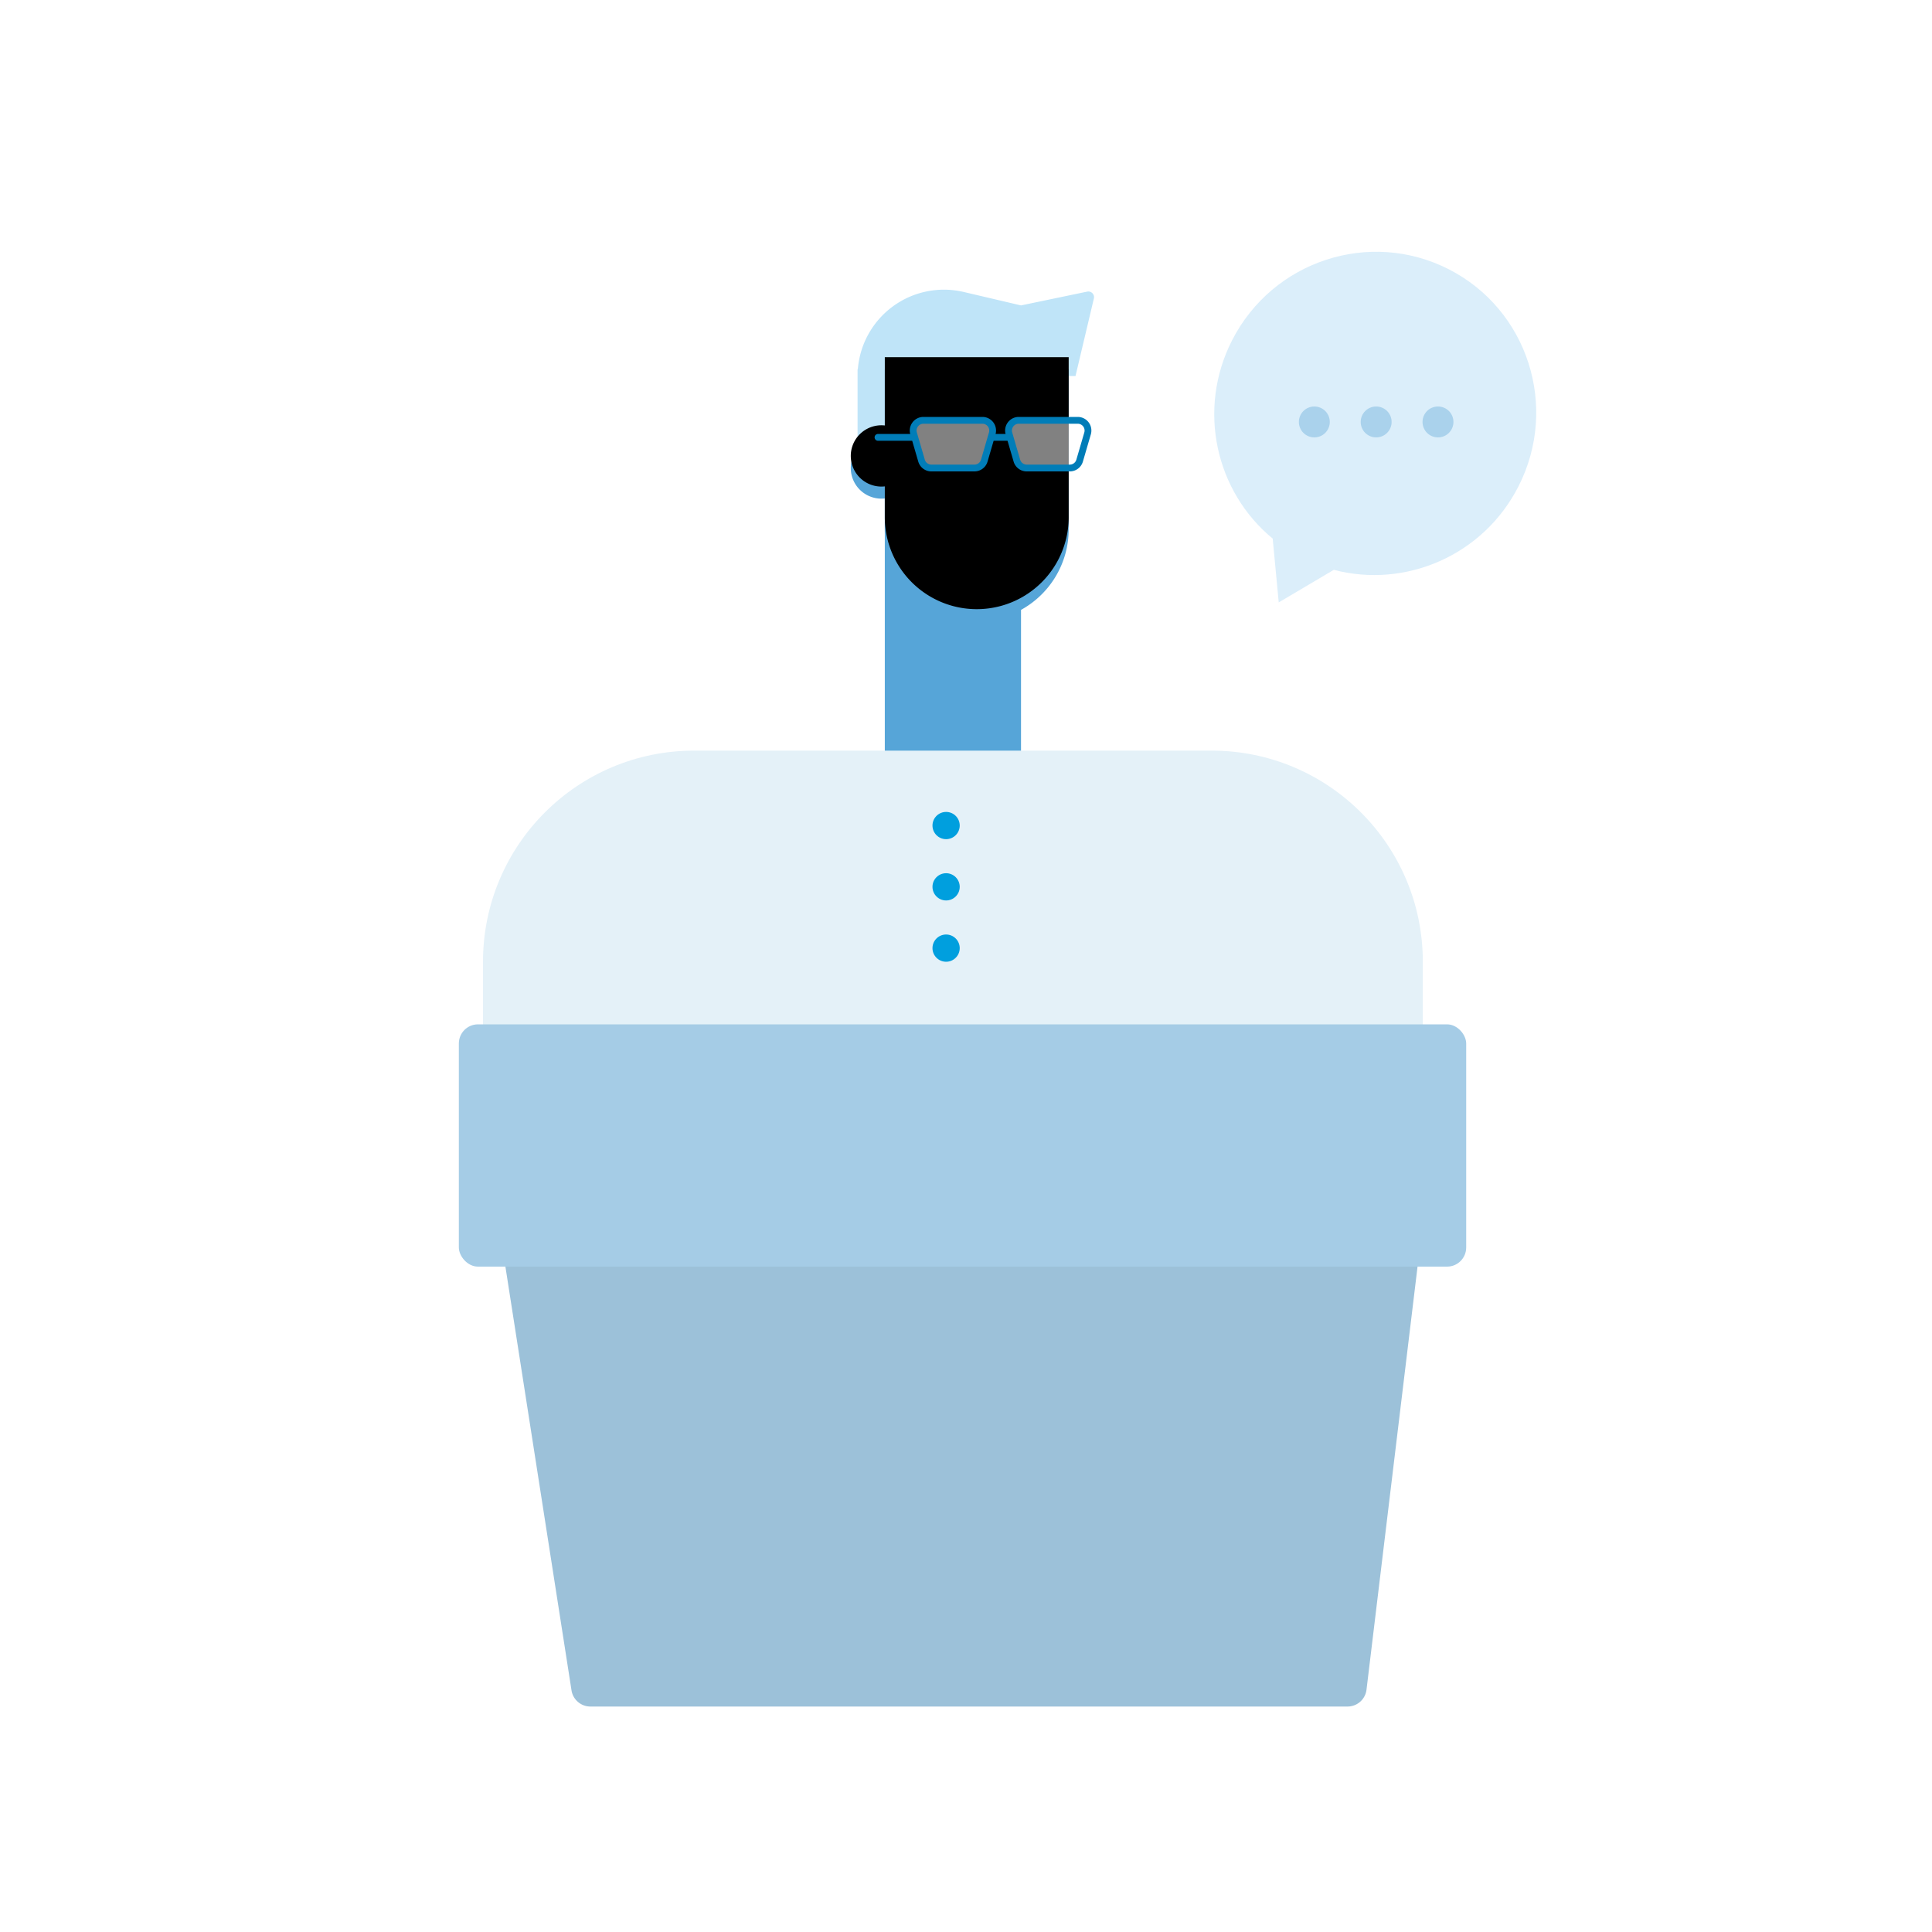
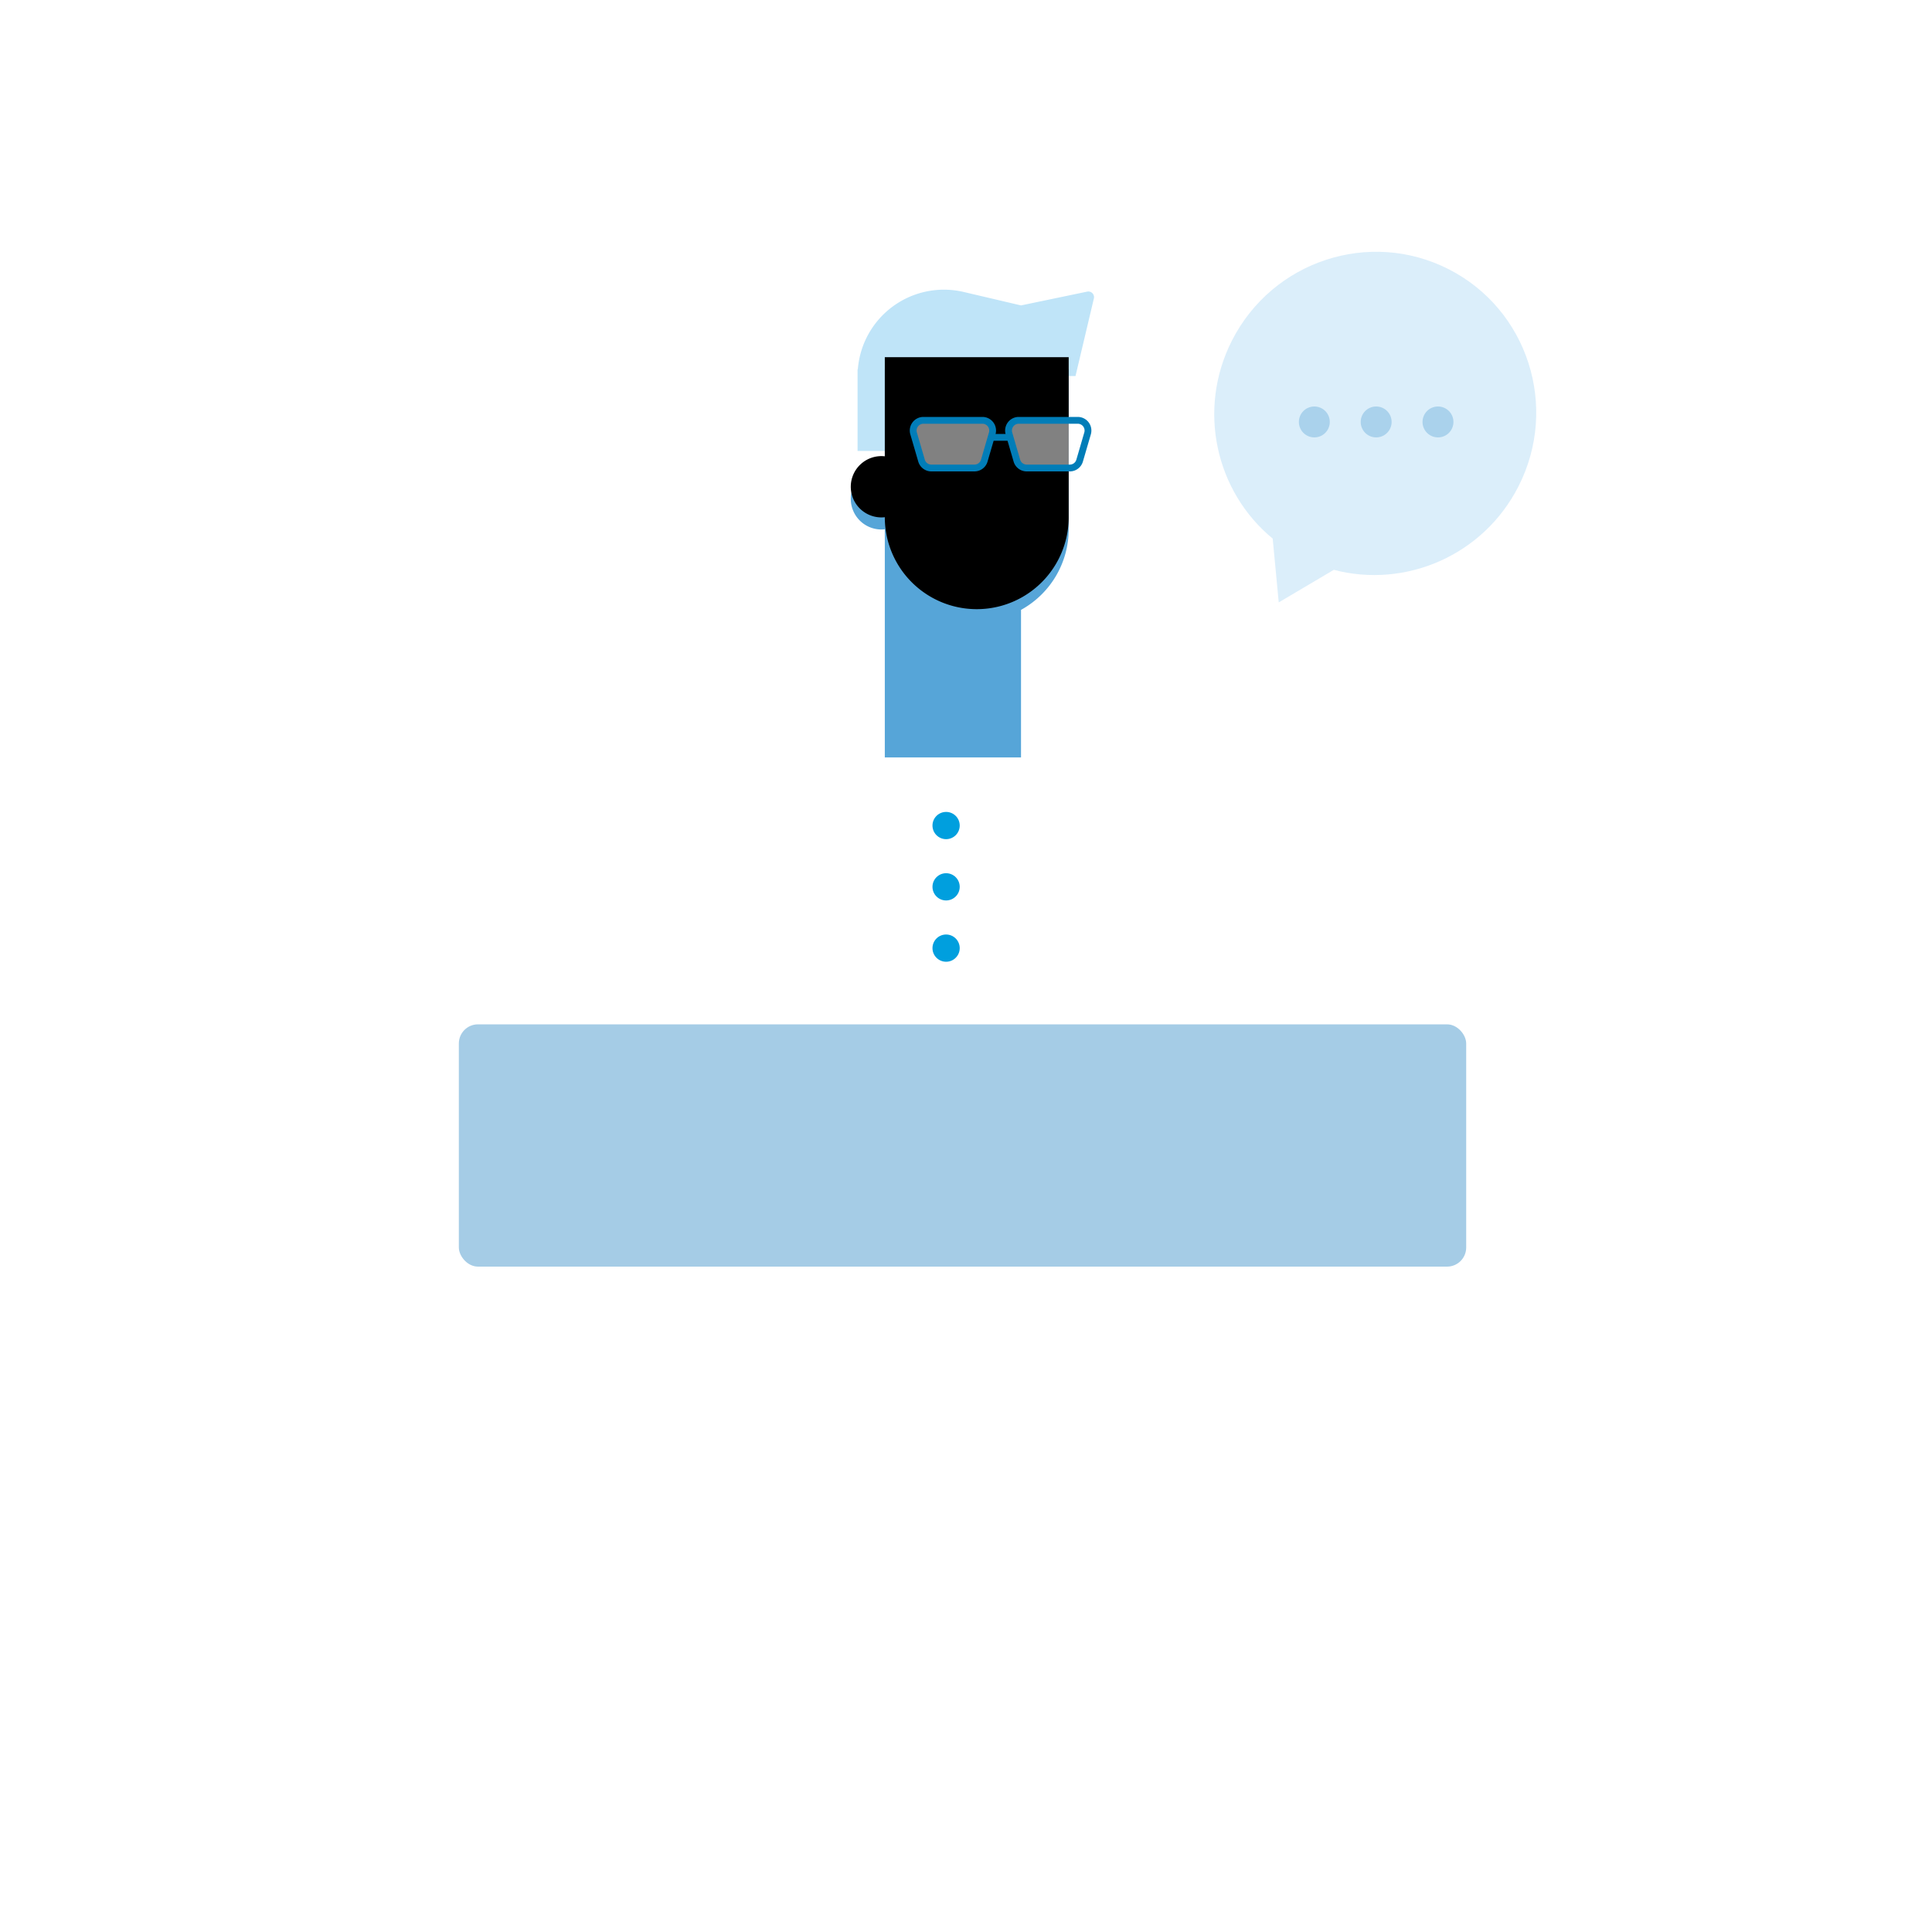
<svg xmlns="http://www.w3.org/2000/svg" xmlns:xlink="http://www.w3.org/1999/xlink" width="160" height="160" viewBox="0 0 160 160">
  <defs>
-     <path id="a" d="M48.504 7.58v13.254a7.614 7.614 0 1 1-15.228 0V18.28a2.538 2.538 0 1 1 0-5.045V7.58h15.228z" />
+     <path id="a" d="M48.504 7.58v13.254a7.614 7.614 0 1 1-15.228 0a2.538 2.538 0 1 1 0-5.045V7.58h15.228z" />
    <filter id="b" width="105.5%" height="104.8%" x="-2.8%" y="-2.4%" filterUnits="objectBoundingBox">
      <feOffset dy="-1" in="SourceAlpha" result="shadowOffsetInner1" />
      <feComposite in="shadowOffsetInner1" in2="SourceAlpha" k2="-1" k3="1" operator="arithmetic" result="shadowInnerInner1" />
      <feColorMatrix in="shadowInnerInner1" values="0 0 0 0 0.004 0 0 0 0 0.49 0 0 0 0 0.722 0 0 0 0.399 0" />
    </filter>
  </defs>
  <g fill="none" fill-rule="evenodd">
    <path fill="#DBEEFA" d="M119.975 22.296c6.551 3.338 9.137 11.39 5.777 17.985-2.917 5.725-9.357 8.47-15.291 6.91l-4.562 2.698-.5-5.286c-4.728-3.887-6.28-10.695-3.369-16.41 3.36-6.594 11.395-9.235 17.945-5.897z" />
    <g fill="#AAD2EC" transform="translate(107.568 33.664)">
      <circle cx="1.28" cy="1.28" r="1.28" />
      <circle cx="6.4" cy="1.28" r="1.28" />
      <circle cx="11.52" cy="1.28" r="1.28" />
    </g>
    <g transform="translate(38 23)">
      <g transform="translate(2)">
        <path fill="#56A5D8" d="M33.276 17.168h11.28v22.56h-11.28z" />
-         <path fill="#E4F1F8" d="M17.484 39.164h42.864c9.656 0 17.484 7.828 17.484 17.484v9.588H0v-9.588c0-9.656 7.828-17.484 17.484-17.484z" />
        <circle cx="38.352" cy="45.368" r="1.128" fill="#009FDE" />
        <circle cx="38.352" cy="50.444" r="1.128" fill="#009FDE" />
        <circle cx="38.352" cy="55.52" r="1.128" fill="#009FDE" />
        <path fill="#BFE4F8" d="M31.209 6.512a7.153 7.153 0 0 1 8.597-5.333l4.75 1.114 5.48-1.142a.47.47 0 0 1 .554.568l-1.522 6.425H34.404v6.204H31.02V7.58h.022c.029-.36.084-.717.167-1.068z" />
        <use fill="#56A5D8" xlink:href="#a" />
        <use fill="#000" filter="url(#b)" xlink:href="#a" />
        <path stroke="#017DB8" stroke-linecap="round" stroke-linejoin="round" stroke-width=".564" d="M42.3 13.22h1.128" />
        <path fill="#FFF" fill-opacity=".504" stroke="#017DB8" stroke-width=".564" d="M36.472 11.81a.846.846 0 0 0-.812 1.083l.658 2.256c.105.36.436.609.812.609h3.572a.846.846 0 0 0 .812-.61l.658-2.255a.846.846 0 0 0-.812-1.083h-4.888zM44.368 11.81a.846.846 0 0 0-.812 1.083l.658 2.256c.105.36.436.609.812.609h3.572a.846.846 0 0 0 .812-.61l.658-2.255a.846.846 0 0 0-.812-1.083h-4.888z" />
-         <path stroke="#017DB8" stroke-linecap="round" stroke-linejoin="round" stroke-width=".564" d="M32.712 13.22h2.82" />
      </g>
-       <path fill="#9CC1D9" d="M4.882 76.616h73.363a1.584 1.584 0 0 1 1.573 1.774l-4.65 38.544a1.584 1.584 0 0 1-1.572 1.394H10.895c-.78 0-1.445-.569-1.565-1.34L3.317 78.444a1.584 1.584 0 0 1 1.565-1.828z" />
      <rect width="83.424" height="20.064" y="61.832" fill="#A5CCE6" rx="1.584" />
    </g>
  </g>
</svg>